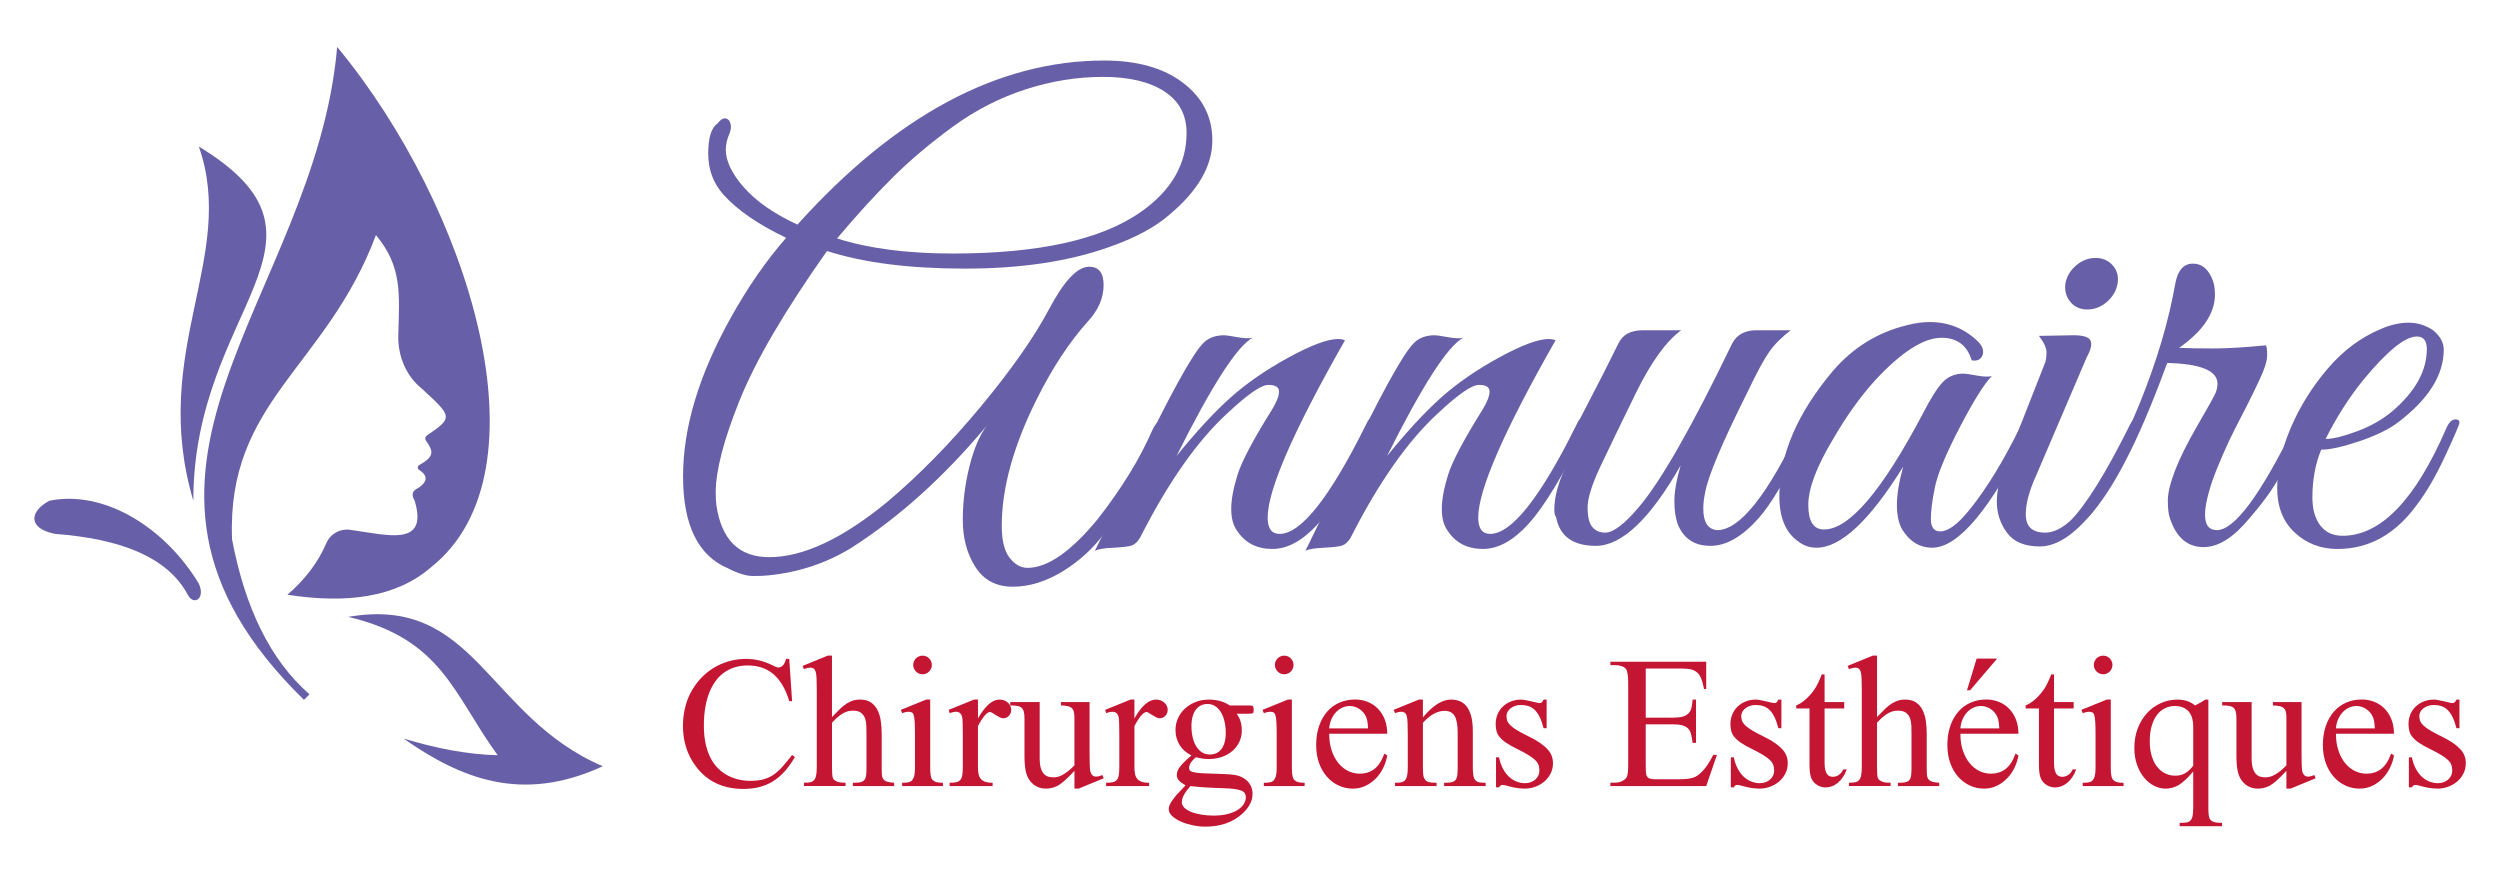
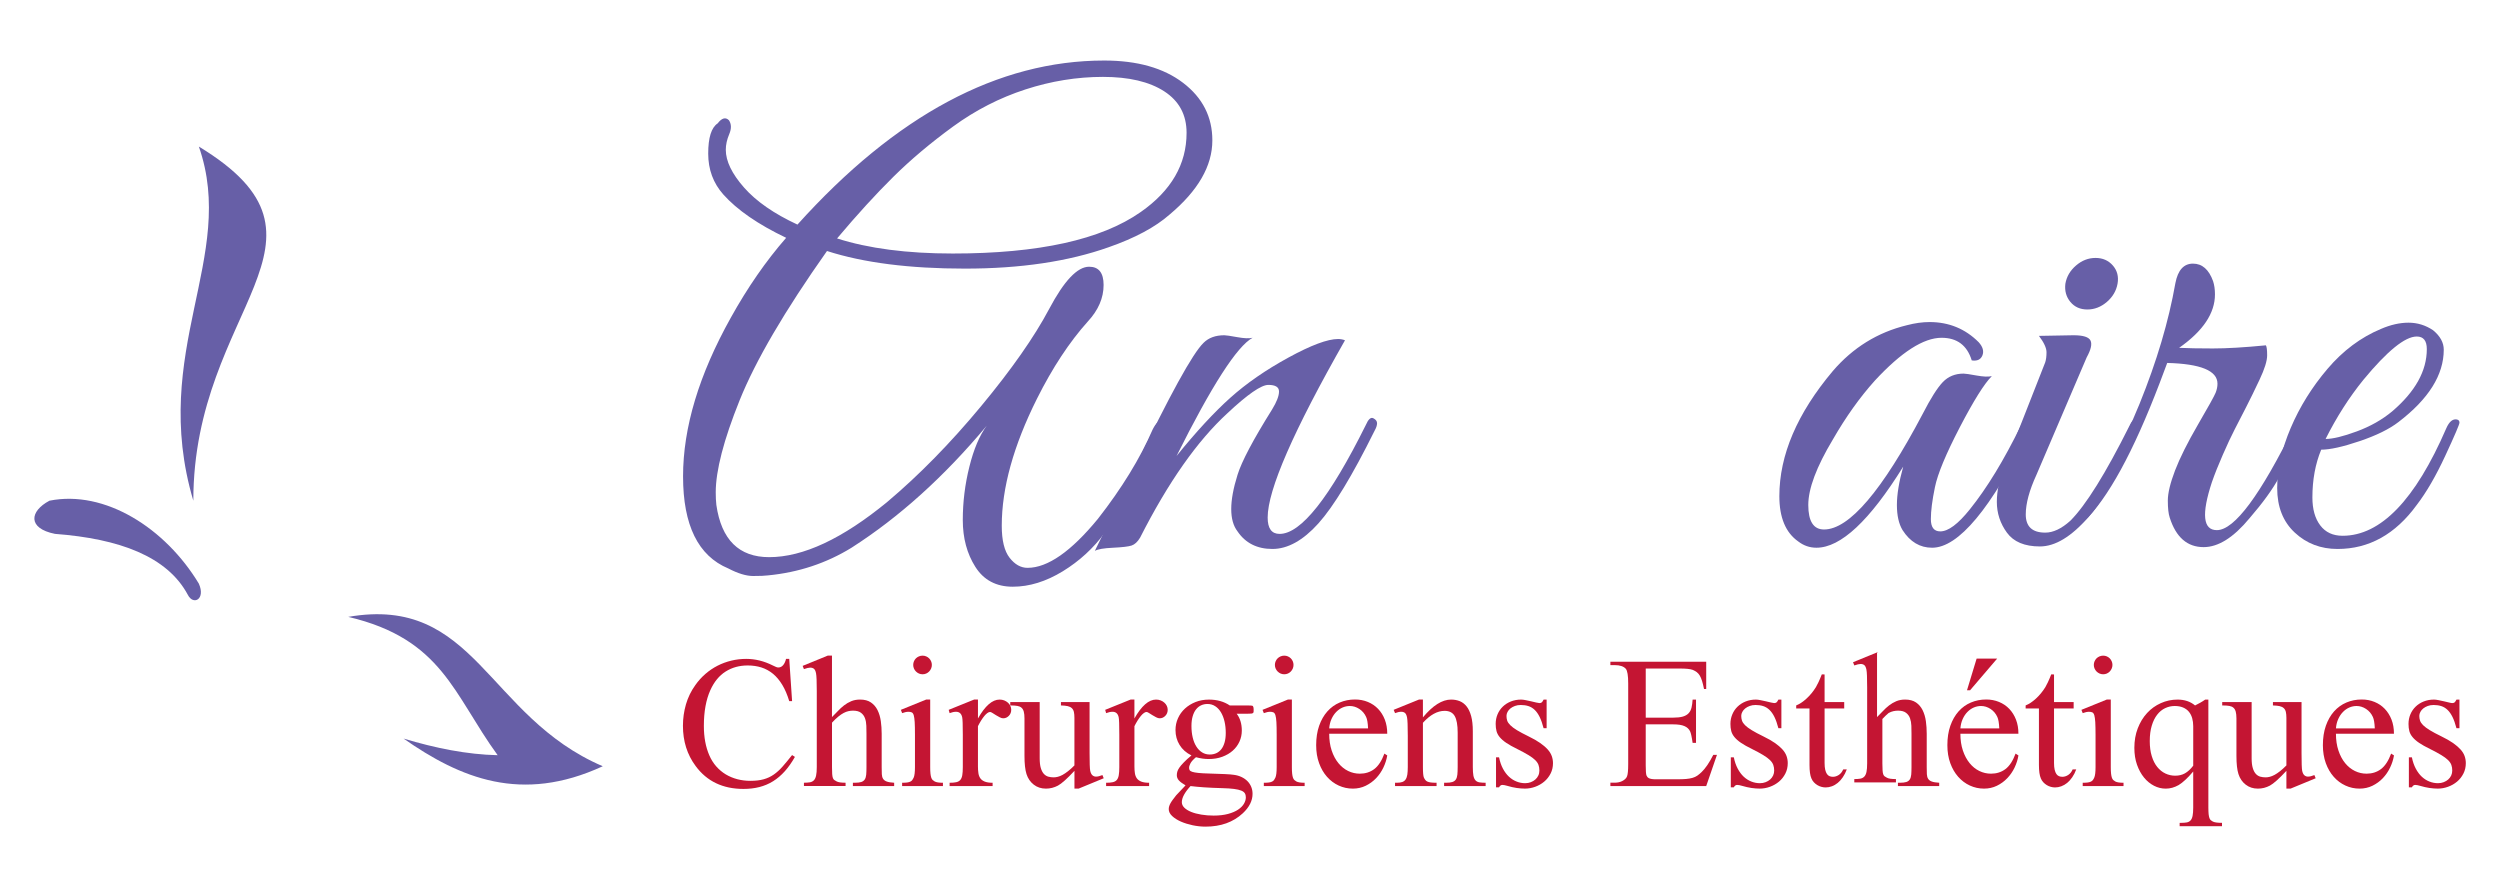
<svg xmlns="http://www.w3.org/2000/svg" version="1.1" baseProfile="tiny" id="Calque_1" x="0px" y="0px" width="200px" height="70px" viewBox="0 0 200 70" xml:space="preserve">
  <g>
    <path fill="#675FA7" d="M87.131,21.338c0.771,0,1.157,0.487,1.157,1.459c0,1.04-0.419,2.011-1.257,2.917   c-1.476,1.643-2.833,3.705-4.074,6.185c-1.878,3.757-2.816,7.143-2.816,10.16c0,1.173,0.209,2.027,0.628,2.564   c0.419,0.536,0.896,0.804,1.434,0.804c1.609,0,3.487-1.308,5.632-3.923c1.911-2.444,3.369-4.825,4.375-7.14   c0.268-0.536,0.536-0.771,0.805-0.705c0.269,0.068,0.284,0.37,0.05,0.906c-1.375,3.052-2.934,5.733-4.677,8.045   c-0.905,1.241-2.029,2.273-3.369,3.095c-1.342,0.819-2.674,1.232-3.998,1.232c-1.325,0-2.323-0.53-2.992-1.586   c-0.671-1.056-1.006-2.304-1.006-3.746s0.176-2.866,0.528-4.273c0.352-1.409,0.813-2.498,1.383-3.27   c-3.387,4.056-6.99,7.31-10.812,9.756c-2.012,1.239-4.242,1.978-6.689,2.214c-0.234,0.032-0.628,0.048-1.182,0.048   s-1.216-0.2-1.986-0.603c-2.414-1.005-3.621-3.461-3.621-7.366c0-3.907,1.274-8.139,3.822-12.699   c1.34-2.414,2.816-4.542,4.426-6.387c-2.247-1.073-3.923-2.229-5.029-3.47c-0.805-0.905-1.207-1.994-1.207-3.269   c0-1.274,0.251-2.078,0.754-2.414c0.334-0.435,0.637-0.519,0.905-0.251c0.201,0.301,0.209,0.67,0.025,1.106   c-0.185,0.436-0.277,0.854-0.277,1.257c0,0.905,0.485,1.911,1.458,3.017c0.972,1.106,2.396,2.096,4.274,2.967   c7.878-8.75,16.059-13.125,24.542-13.125c2.648,0,4.752,0.596,6.311,1.786c1.56,1.19,2.339,2.724,2.339,4.601   c0,2.045-1.14,4.023-3.42,5.935c-1.14,1.005-2.766,1.877-4.878,2.615c-3.218,1.14-7.048,1.71-11.491,1.71   c-4.443,0-8.122-0.469-11.039-1.409c-3.387,4.795-5.716,8.777-6.99,11.944c-1.275,3.169-1.911,5.625-1.911,7.368   c0,0.369,0.016,0.705,0.05,1.005c0.402,2.785,1.811,4.175,4.224,4.175c2.716,0,5.867-1.474,9.455-4.424   c2.547-2.147,5.045-4.694,7.493-7.646c2.447-2.95,4.266-5.548,5.457-7.794C85.127,22.463,86.192,21.338,87.131,21.338z    M94.926,10.627c0-1.441-0.595-2.547-1.785-3.319c-1.19-0.771-2.825-1.157-4.903-1.157c-2.079,0-4.149,0.336-6.211,1.006   c-2.062,0.671-3.99,1.66-5.783,2.967c-1.794,1.307-3.386,2.648-4.777,4.023c-1.392,1.375-2.892,3.018-4.501,4.928   c2.514,0.805,5.599,1.207,9.253,1.207c6.872,0,11.884-1.106,15.037-3.319C93.702,15.254,94.926,13.141,94.926,10.627z" />
    <path fill="#675FA7" d="M107.599,27.223c-4.124,7.241-6.186,11.968-6.186,14.181c0,0.873,0.318,1.308,0.956,1.308   c1.71,0,4.006-2.899,6.89-8.699c0.202-0.471,0.402-0.654,0.604-0.555c0.202,0.102,0.302,0.235,0.302,0.402   c0,0.169-0.068,0.37-0.201,0.604c-1.777,3.587-3.277,6.059-4.5,7.417c-1.224,1.358-2.448,2.036-3.671,2.036   c-1.224,0-2.155-0.468-2.791-1.406c-0.336-0.436-0.503-1.032-0.503-1.787c0-0.753,0.167-1.665,0.503-2.738   c0.334-1.074,1.257-2.819,2.766-5.231c0.369-0.604,0.553-1.081,0.553-1.434c0-0.352-0.285-0.529-0.855-0.529   c-0.57,0-1.66,0.755-3.269,2.264c-2.414,2.213-4.745,5.533-6.99,9.957c-0.202,0.336-0.428,0.546-0.679,0.63   c-0.251,0.083-0.747,0.141-1.483,0.176c-0.737,0.033-1.224,0.117-1.458,0.252c0.537-1.073,1.593-3.269,3.168-6.588   c2.816-5.867,4.66-9.22,5.532-10.058c0.402-0.402,0.956-0.604,1.659-0.604c0.134,0,0.479,0.05,1.031,0.151   c0.553,0.101,0.963,0.117,1.232,0.051c-1.241,0.67-3.269,3.821-6.085,9.455c1.576-1.946,3.009-3.497,4.3-4.654   c1.29-1.156,2.841-2.229,4.651-3.218s3.134-1.484,3.973-1.484C107.247,27.122,107.431,27.156,107.599,27.223z" />
-     <path fill="#675FA7" d="M124.445,27.223c-4.124,7.241-6.187,11.968-6.187,14.181c0,0.873,0.32,1.308,0.956,1.308   c1.71,0,4.007-2.899,6.892-8.699c0.2-0.471,0.401-0.654,0.603-0.555c0.201,0.102,0.301,0.235,0.301,0.402   c0,0.169-0.066,0.37-0.201,0.604c-1.776,3.587-3.277,6.059-4.501,7.417s-2.447,2.036-3.671,2.036s-2.153-0.468-2.79-1.406   c-0.335-0.436-0.503-1.032-0.503-1.787c0-0.753,0.168-1.665,0.503-2.738c0.334-1.074,1.257-2.819,2.766-5.231   c0.369-0.604,0.552-1.081,0.552-1.434c0-0.352-0.284-0.529-0.854-0.529c-0.569,0-1.658,0.755-3.269,2.264   c-2.413,2.213-4.744,5.533-6.99,9.957c-0.202,0.336-0.428,0.546-0.679,0.63c-0.251,0.083-0.747,0.141-1.483,0.176   c-0.737,0.033-1.224,0.117-1.458,0.252c0.537-1.073,1.593-3.269,3.168-6.588c2.816-5.867,4.659-9.22,5.532-10.058   c0.401-0.402,0.956-0.604,1.658-0.604c0.135,0,0.479,0.05,1.031,0.151c0.555,0.101,0.963,0.117,1.232,0.051   c-1.241,0.67-3.269,3.821-6.085,9.455c1.576-1.946,3.009-3.497,4.301-4.654c1.29-1.156,2.84-2.229,4.651-3.218   c1.811-0.989,3.134-1.484,3.973-1.484C124.094,27.122,124.277,27.156,124.445,27.223z" />
-     <path fill="#675FA7" d="M124.344,40.802c0-1.442,0.62-3.185,1.861-5.23c-0.536,0-0.688-0.27-0.452-0.806l0.905-1.76   c1.138-2.178,2.078-4.022,2.816-5.531c0.333-0.704,0.986-1.056,1.961-1.056h3.067c-1.208,0.871-2.423,2.556-3.646,5.054   s-2.171,4.459-2.842,5.884c-0.67,1.425-1.005,2.507-1.005,3.244c0,0.738,0.125,1.257,0.377,1.558   c0.252,0.303,0.595,0.452,1.031,0.452c0.637,0,1.524-0.669,2.664-2.01c1.778-2.078,4.275-6.455,7.494-13.126   c0.368-0.704,1.022-1.056,1.961-1.056h2.717c-0.738,0.571-1.316,1.156-1.736,1.759c-0.42,0.604-0.998,1.678-1.733,3.219   c-2.013,4.023-3.137,6.688-3.37,7.996c-0.103,0.471-0.15,0.905-0.15,1.308c0,1.073,0.368,1.644,1.106,1.71   c1.809,0,4.039-2.799,6.688-8.397c0.201-0.471,0.402-0.654,0.603-0.555c0.201,0.102,0.303,0.235,0.303,0.402   c0,0.169-0.15,0.554-0.452,1.157c-0.303,0.603-0.597,1.19-0.882,1.76c-0.285,0.57-0.72,1.35-1.308,2.339   c-0.585,0.99-1.131,1.77-1.634,2.34c-1.308,1.475-2.589,2.21-3.846,2.21c-1.259,0-2.122-0.552-2.591-1.658   c-0.2-0.504-0.302-1.14-0.302-1.91c0-0.771,0.167-1.728,0.503-2.867c-2.447,4.291-4.711,6.436-6.789,6.436   c-1.812,0-2.867-0.753-3.169-2.262C124.395,41.237,124.344,41.036,124.344,40.802z" />
    <path fill="#675FA7" d="M156.781,34.187c-1.106,2.131-1.769,3.721-1.985,4.78c-0.219,1.056-0.327,1.91-0.327,2.563   c0,0.654,0.25,0.981,0.753,0.981c0.637,0,1.425-0.588,2.363-1.761c1.376-1.709,2.732-3.94,4.075-6.688   c0.133-0.302,0.282-0.47,0.453-0.502c0.267-0.102,0.401,0,0.401,0.3c0,0.169-0.051,0.37-0.152,0.604   c-3.083,6.236-5.683,9.354-7.794,9.354c-0.972,0-1.761-0.47-2.363-1.408c-0.303-0.502-0.453-1.173-0.453-2.013   c0-0.837,0.168-1.859,0.504-3.065c-2.684,4.324-4.996,6.486-6.941,6.486c-0.537,0-1.022-0.167-1.458-0.503   c-1.005-0.705-1.509-1.911-1.509-3.62c0-3.286,1.425-6.622,4.274-10.008c1.609-1.877,3.589-3.101,5.935-3.671   c0.636-0.167,1.241-0.251,1.811-0.251c1.542,0,2.85,0.536,3.923,1.609c0.335,0.369,0.435,0.721,0.303,1.056   c-0.135,0.336-0.42,0.471-0.855,0.402c-0.371-1.206-1.175-1.809-2.414-1.809c-1.441,0-3.22,1.14-5.331,3.419   c-1.206,1.34-2.33,2.917-3.37,4.726c-1.308,2.18-1.962,3.925-1.962,5.23c0,1.308,0.42,1.962,1.259,1.962   c2.011,0,4.643-3.084,7.896-9.252c0.636-1.241,1.173-2.087,1.607-2.54c0.436-0.453,0.989-0.679,1.661-0.679   c0.133,0,0.477,0.049,1.029,0.151c0.554,0.099,0.965,0.117,1.232,0.049C158.742,30.693,157.888,32.059,156.781,34.187z" />
    <path fill="#675FA7" d="M163.619,42.61c0.636,0,1.308-0.317,2.012-0.954c1.239-1.241,2.816-3.772,4.727-7.594   c0.234-0.502,0.471-0.654,0.705-0.453c0.065,0.067,0.102,0.176,0.102,0.327s-0.135,0.52-0.404,1.105   c-0.268,0.587-0.511,1.115-0.729,1.586c-0.218,0.47-0.636,1.232-1.256,2.288c-0.621,1.056-1.182,1.868-1.686,2.438   c-1.374,1.577-2.673,2.363-3.896,2.363c-1.227,0-2.105-0.368-2.642-1.106c-0.537-0.735-0.805-1.559-0.805-2.462   c0-0.906,0.217-1.896,0.654-2.969l3.218-8.196c0.066-0.202,0.102-0.47,0.102-0.806c0-0.333-0.201-0.771-0.605-1.307l2.768-0.05   c0.771,0,1.224,0.143,1.358,0.427c0.133,0.285,0.033,0.729-0.303,1.333l-4.023,9.406c-0.57,1.238-0.855,2.294-0.855,3.167   C162.06,42.125,162.579,42.61,163.619,42.61z M168.549,24.155c-0.471,0.402-0.989,0.604-1.56,0.604   c-0.572,0-1.022-0.201-1.358-0.604c-0.335-0.403-0.47-0.888-0.401-1.458c0.099-0.57,0.384-1.056,0.854-1.458   c0.468-0.402,0.987-0.604,1.56-0.604c0.569,0,1.031,0.201,1.382,0.604c0.352,0.402,0.478,0.889,0.378,1.458   C169.302,23.267,169.017,23.752,168.549,24.155z" />
    <path fill="#675FA7" d="M177.197,23.552c0,1.508-0.956,2.934-2.866,4.274c0.671,0.033,1.568,0.051,2.689,0.051   c1.125,0,2.54-0.084,4.25-0.251c0.068,0.1,0.102,0.369,0.102,0.804c0,0.438-0.201,1.082-0.604,1.937   c-0.401,0.854-0.764,1.592-1.082,2.213c-0.317,0.621-0.62,1.206-0.905,1.76c-0.285,0.552-0.603,1.232-0.954,2.037   c-0.354,0.804-0.647,1.541-0.881,2.213c-0.838,2.549-0.705,3.821,0.401,3.821c1.409,0,3.487-2.799,6.237-8.397   c0.234-0.437,0.426-0.604,0.578-0.504c0.15,0.101,0.226,0.227,0.226,0.378c0,0.15-0.219,0.67-0.653,1.559   c-0.436,0.888-0.906,1.802-1.407,2.741c-0.504,0.939-1.292,2.027-2.365,3.27c-1.274,1.541-2.498,2.312-3.671,2.312   c-1.308,0-2.213-0.786-2.714-2.363c-0.102-0.302-0.152-0.755-0.152-1.357c0-0.604,0.194-1.407,0.578-2.414   c0.387-1.005,0.998-2.229,1.835-3.671c0.84-1.441,1.308-2.288,1.409-2.54c0.1-0.252,0.15-0.495,0.15-0.729   c0-1.039-1.341-1.592-4.021-1.66l-0.605,1.609c-2.111,5.533-4.141,9.237-6.085,11.114c-0.333,0.303-0.503,0.201-0.503-0.3   c0-0.103,0.035-0.219,0.102-0.354c1.877-2.48,3.503-5.414,4.879-8.8c1.373-3.386,2.33-6.604,2.866-9.656   c0.201-1.039,0.669-1.559,1.407-1.559c0.737,0,1.274,0.47,1.61,1.408C177.146,22.797,177.197,23.149,177.197,23.552z" />
    <path fill="#675FA7" d="M185.696,35.974c-0.471,1.14-0.704,2.414-0.704,3.821c0,0.938,0.209,1.685,0.629,2.237   c0.418,0.554,1.014,0.83,1.785,0.83c3.05,0,5.817-2.866,8.297-8.599c0.234-0.536,0.52-0.771,0.855-0.703   c0.135,0.033,0.2,0.117,0.2,0.25c0,0.135-0.375,1.015-1.131,2.641c-0.753,1.628-1.517,2.941-2.288,3.946   c-1.709,2.348-3.82,3.521-6.336,3.521c-1.341,0-2.482-0.435-3.419-1.308c-0.938-0.87-1.409-2.061-1.409-3.568   c0-1.509,0.36-3.11,1.082-4.804c0.721-1.692,1.701-3.269,2.942-4.727c1.238-1.458,2.665-2.522,4.273-3.194   c0.771-0.334,1.509-0.502,2.213-0.502s1.358,0.201,1.961,0.604c0.57,0.47,0.855,0.988,0.855,1.558c0,2.012-1.206,3.94-3.62,5.784   c-0.738,0.57-1.778,1.08-3.119,1.533C187.424,35.747,186.4,35.974,185.696,35.974z M194.145,27.927c0-0.67-0.268-1.006-0.805-1.006   c-0.938,0-2.362,1.157-4.273,3.47c-1.142,1.409-2.146,2.985-3.019,4.726c0.569,0,1.399-0.2,2.491-0.603   c1.089-0.402,2.036-0.938,2.84-1.608C193.224,31.329,194.145,29.67,194.145,27.927z" />
  </g>
  <g>
    <path fill="#C41533" d="M63.139,52.71l0.228,3.381h-0.228c-0.152-0.504-0.336-0.937-0.554-1.299   c-0.218-0.361-0.466-0.657-0.745-0.888c-0.279-0.229-0.587-0.397-0.924-0.506c-0.337-0.107-0.705-0.161-1.101-0.161   c-0.666,0-1.254,0.162-1.768,0.488c-0.513,0.324-0.922,0.825-1.225,1.5c-0.167,0.372-0.294,0.794-0.381,1.265   c-0.088,0.473-0.132,1.002-0.132,1.59c0,0.895,0.145,1.675,0.433,2.34c0.146,0.337,0.331,0.633,0.554,0.888   c0.223,0.254,0.476,0.467,0.759,0.639c0.284,0.171,0.593,0.3,0.928,0.389c0.334,0.087,0.683,0.131,1.045,0.131   c0.411,0,0.766-0.041,1.064-0.125c0.298-0.082,0.569-0.209,0.814-0.381c0.244-0.171,0.48-0.386,0.708-0.646   c0.228-0.259,0.478-0.563,0.752-0.909l0.227,0.146c-0.249,0.441-0.519,0.822-0.807,1.146c-0.289,0.322-0.602,0.59-0.939,0.8   c-0.337,0.21-0.703,0.365-1.096,0.466c-0.394,0.1-0.818,0.15-1.273,0.15c-1.654,0-2.93-0.612-3.83-1.835   c-0.675-0.909-1.013-1.98-1.013-3.213c0-0.592,0.081-1.165,0.242-1.721c0.162-0.555,0.411-1.066,0.749-1.536   c0.234-0.333,0.502-0.631,0.803-0.893c0.301-0.26,0.626-0.481,0.976-0.66c0.35-0.178,0.718-0.313,1.104-0.406   c0.386-0.093,0.782-0.139,1.188-0.139c0.719,0,1.429,0.175,2.127,0.527c0.215,0.112,0.362,0.167,0.441,0.161   c0.156,0,0.287-0.065,0.392-0.194c0.105-0.129,0.18-0.295,0.225-0.494H63.139z" />
    <path fill="#C41533" d="M66.558,52.452v4.915c0.156-0.151,0.312-0.31,0.466-0.477c0.154-0.166,0.319-0.318,0.495-0.455   s0.368-0.249,0.576-0.337c0.208-0.088,0.444-0.133,0.708-0.133c0.357,0,0.648,0.077,0.873,0.232   c0.225,0.153,0.401,0.358,0.528,0.616c0.127,0.256,0.214,0.549,0.261,0.875c0.046,0.328,0.069,0.666,0.069,1.013v2.664   c0,0.226,0.004,0.414,0.011,0.568c0.007,0.153,0.042,0.278,0.103,0.373c0.062,0.097,0.159,0.168,0.293,0.217   c0.135,0.05,0.331,0.082,0.591,0.097v0.264h-3.301v-0.264h0.154c0.22,0,0.392-0.021,0.514-0.059   c0.122-0.04,0.215-0.107,0.279-0.202c0.063-0.096,0.103-0.225,0.118-0.386c0.014-0.161,0.021-0.364,0.021-0.608v-2.664   c0-0.209-0.003-0.424-0.011-0.642c-0.007-0.217-0.042-0.415-0.106-0.594s-0.17-0.326-0.319-0.44   c-0.149-0.115-0.363-0.173-0.642-0.173c-0.122,0-0.245,0.014-0.367,0.041c-0.123,0.026-0.25,0.075-0.385,0.147   c-0.134,0.07-0.278,0.168-0.429,0.292c-0.151,0.125-0.318,0.285-0.499,0.48v3.552c0,0.239,0.004,0.426,0.015,0.561   c0.01,0.135,0.028,0.239,0.055,0.312c0.026,0.074,0.063,0.128,0.11,0.162c0.046,0.035,0.106,0.071,0.18,0.109   c0.068,0.04,0.163,0.067,0.286,0.085c0.122,0.017,0.269,0.026,0.44,0.026v0.264h-3.331v-0.264c0.185,0,0.343-0.012,0.473-0.033   c0.129-0.022,0.235-0.075,0.319-0.158c0.083-0.083,0.143-0.209,0.18-0.378s0.055-0.397,0.055-0.686v-6.083   c0-0.757-0.02-1.229-0.059-1.415c-0.034-0.176-0.089-0.296-0.165-0.359c-0.076-0.063-0.178-0.096-0.305-0.096   c-0.113,0-0.279,0.04-0.499,0.118l-0.103-0.258l2.01-0.821H66.558z" />
    <path fill="#C41533" d="M74.416,55.966v5.4c0,0.215,0.007,0.39,0.022,0.524c0.014,0.135,0.037,0.243,0.065,0.326   c0.03,0.084,0.067,0.146,0.114,0.188s0.1,0.079,0.158,0.113c0.127,0.068,0.347,0.104,0.66,0.104v0.264H72.17v-0.264   c0.166,0,0.302-0.008,0.407-0.022c0.105-0.015,0.191-0.039,0.257-0.074c0.066-0.033,0.117-0.076,0.154-0.128   c0.036-0.051,0.072-0.114,0.106-0.187c0.068-0.151,0.103-0.433,0.103-0.844v-2.59c0-0.426-0.007-0.761-0.021-1.005   c-0.015-0.245-0.041-0.429-0.077-0.551c-0.037-0.122-0.091-0.199-0.161-0.23c-0.071-0.032-0.161-0.048-0.268-0.048   c-0.137,0-0.304,0.036-0.499,0.109l-0.103-0.264l2.024-0.822H74.416z M73.806,52.452c0.103,0,0.2,0.02,0.29,0.059   c0.091,0.04,0.169,0.092,0.235,0.158s0.119,0.145,0.158,0.235c0.039,0.09,0.059,0.187,0.059,0.289s-0.02,0.2-0.059,0.289   c-0.039,0.091-0.092,0.17-0.158,0.238s-0.144,0.123-0.235,0.163c-0.09,0.038-0.187,0.059-0.29,0.059   c-0.103,0-0.199-0.021-0.29-0.059c-0.091-0.04-0.17-0.095-0.238-0.163c-0.069-0.068-0.123-0.147-0.162-0.238   c-0.039-0.089-0.059-0.187-0.059-0.289s0.02-0.199,0.059-0.289c0.039-0.091,0.092-0.169,0.158-0.235s0.146-0.118,0.239-0.158   C73.606,52.472,73.704,52.452,73.806,52.452z" />
    <path fill="#C41533" d="M78.237,55.966v1.512c0.568-1.008,1.145-1.512,1.731-1.512c0.132,0,0.254,0.022,0.367,0.066   s0.211,0.104,0.297,0.18c0.085,0.076,0.152,0.163,0.198,0.261c0.046,0.098,0.069,0.2,0.069,0.309c0,0.189-0.063,0.353-0.19,0.483   c-0.127,0.133-0.279,0.199-0.455,0.199c-0.083,0-0.176-0.028-0.279-0.082c-0.103-0.053-0.204-0.11-0.304-0.172   c-0.101-0.062-0.192-0.118-0.275-0.173c-0.083-0.054-0.147-0.08-0.191-0.08c-0.063,0-0.135,0.028-0.213,0.085   c-0.078,0.055-0.159,0.134-0.242,0.233c-0.083,0.101-0.168,0.22-0.257,0.36c-0.088,0.14-0.173,0.292-0.257,0.458v3.221   c0,0.201,0.012,0.382,0.037,0.543c0.024,0.161,0.077,0.298,0.157,0.411c0.081,0.112,0.199,0.198,0.356,0.261   c0.156,0.061,0.364,0.092,0.623,0.092v0.264h-3.44v-0.264c0.215,0,0.391-0.015,0.528-0.045c0.137-0.029,0.245-0.088,0.323-0.176   c0.078-0.088,0.132-0.214,0.161-0.378s0.044-0.38,0.044-0.649v-2.604c0-0.792-0.017-1.257-0.051-1.394   c-0.063-0.288-0.228-0.433-0.491-0.433c-0.152,0-0.323,0.036-0.514,0.109l-0.073-0.264l2.032-0.822H78.237z" />
    <path fill="#C41533" d="M87.166,56.165v4.071c0,0.787,0.017,1.265,0.051,1.43c0.04,0.172,0.099,0.292,0.18,0.36   s0.175,0.103,0.283,0.103c0.147,0,0.317-0.042,0.514-0.124l0.103,0.256l-2.01,0.829h-0.331v-1.424   c-0.582,0.627-1.022,1.021-1.32,1.182c-0.304,0.162-0.624,0.242-0.961,0.242c-0.376,0-0.702-0.105-0.976-0.319   c-0.274-0.213-0.467-0.494-0.58-0.847c-0.107-0.338-0.161-0.821-0.161-1.453V57.47c0-0.22-0.018-0.398-0.055-0.535   c-0.036-0.137-0.097-0.242-0.179-0.314c-0.083-0.074-0.192-0.123-0.327-0.147c-0.135-0.024-0.297-0.037-0.488-0.037H80.82v-0.271   h2.355v4.496c0,0.323,0.03,0.585,0.091,0.785c0.061,0.201,0.143,0.356,0.246,0.467c0.103,0.109,0.221,0.183,0.355,0.22   c0.135,0.036,0.275,0.055,0.422,0.055c0.103,0,0.214-0.014,0.334-0.044s0.247-0.081,0.381-0.153   c0.134-0.074,0.28-0.171,0.437-0.294c0.157-0.122,0.328-0.276,0.513-0.463v-3.808c0-0.189-0.014-0.348-0.043-0.473   s-0.084-0.225-0.165-0.301c-0.081-0.075-0.191-0.13-0.33-0.162c-0.14-0.031-0.319-0.049-0.54-0.055v-0.271H87.166z" />
    <path fill="#C41533" d="M90.753,55.966v1.512c0.568-1.008,1.145-1.512,1.731-1.512c0.132,0,0.254,0.022,0.367,0.066   s0.211,0.104,0.297,0.18c0.086,0.076,0.152,0.163,0.198,0.261s0.07,0.2,0.07,0.309c0,0.189-0.063,0.353-0.19,0.483   c-0.127,0.133-0.279,0.199-0.455,0.199c-0.083,0-0.176-0.028-0.279-0.082c-0.103-0.053-0.204-0.11-0.304-0.172   c-0.101-0.062-0.192-0.118-0.275-0.173c-0.083-0.054-0.147-0.08-0.191-0.08c-0.063,0-0.134,0.028-0.212,0.085   c-0.078,0.055-0.159,0.134-0.242,0.233c-0.083,0.101-0.168,0.22-0.257,0.36c-0.088,0.14-0.173,0.292-0.257,0.458v3.221   c0,0.201,0.012,0.382,0.037,0.543c0.024,0.161,0.077,0.298,0.157,0.411c0.081,0.112,0.199,0.198,0.356,0.261   c0.156,0.061,0.365,0.092,0.624,0.092v0.264h-3.44v-0.264c0.215,0,0.391-0.015,0.528-0.045c0.137-0.029,0.245-0.088,0.323-0.176   c0.078-0.088,0.132-0.214,0.161-0.378s0.044-0.38,0.044-0.649v-2.604c0-0.792-0.017-1.257-0.051-1.394   c-0.063-0.288-0.228-0.433-0.491-0.433c-0.152,0-0.323,0.036-0.514,0.109l-0.073-0.264l2.032-0.822H90.753z" />
    <path fill="#C41533" d="M95.316,60.435c-0.416-0.206-0.732-0.485-0.95-0.841c-0.218-0.354-0.326-0.752-0.326-1.191   c0-0.333,0.065-0.647,0.198-0.943s0.318-0.553,0.558-0.774c0.239-0.22,0.522-0.394,0.847-0.524   c0.325-0.129,0.684-0.194,1.075-0.194c0.646,0,1.201,0.157,1.666,0.47h1.423c0.107,0,0.189,0.002,0.246,0.004   c0.056,0.003,0.098,0.007,0.125,0.015c0.027,0.008,0.043,0.016,0.048,0.025c0.004,0.01,0.012,0.022,0.021,0.036   c0.03,0.045,0.044,0.123,0.044,0.235c0,0.074-0.001,0.134-0.003,0.181c-0.002,0.046-0.018,0.081-0.044,0.105   c-0.027,0.024-0.073,0.041-0.14,0.048c-0.065,0.008-0.165,0.011-0.297,0.011h-0.873c0.274,0.357,0.411,0.808,0.411,1.351   c0,0.309-0.063,0.6-0.187,0.877c-0.125,0.276-0.302,0.517-0.532,0.722c-0.229,0.206-0.509,0.369-0.836,0.492   c-0.328,0.122-0.692,0.183-1.093,0.183c-0.328,0-0.668-0.048-1.02-0.146c-0.22,0.187-0.367,0.349-0.44,0.488   c-0.073,0.139-0.11,0.258-0.11,0.355c0,0.074,0.015,0.137,0.044,0.191c0.029,0.054,0.099,0.099,0.209,0.136   c0.11,0.036,0.272,0.065,0.487,0.088s0.509,0.038,0.881,0.048c0.503,0.014,0.918,0.028,1.244,0.044   c0.325,0.015,0.563,0.034,0.715,0.059c0.225,0.028,0.431,0.088,0.616,0.176c0.186,0.088,0.343,0.198,0.473,0.33   c0.13,0.133,0.23,0.283,0.301,0.455c0.071,0.171,0.107,0.356,0.107,0.558c0,0.552-0.26,1.071-0.778,1.555   c-0.767,0.715-1.763,1.071-2.985,1.071c-0.338,0-0.68-0.037-1.027-0.109c-0.348-0.074-0.663-0.173-0.947-0.297   c-0.283-0.125-0.516-0.273-0.697-0.444s-0.271-0.354-0.271-0.55c0-0.074,0.011-0.149,0.033-0.225   c0.022-0.076,0.056-0.156,0.103-0.241c0.046-0.086,0.108-0.181,0.184-0.283c0.076-0.103,0.167-0.223,0.275-0.359   c0.034-0.045,0.283-0.309,0.748-0.792c-0.254-0.151-0.434-0.287-0.54-0.407c-0.105-0.12-0.157-0.256-0.157-0.408   c0-0.087,0.012-0.179,0.037-0.274c0.024-0.096,0.078-0.204,0.161-0.326c0.083-0.122,0.202-0.262,0.356-0.418   C94.851,60.835,95.057,60.649,95.316,60.435z M95.243,62.885c-0.465,0.503-0.697,0.934-0.697,1.291c0,0.161,0.067,0.308,0.201,0.44   c0.134,0.131,0.316,0.244,0.547,0.337c0.229,0.094,0.5,0.165,0.811,0.216c0.31,0.053,0.639,0.078,0.987,0.078   c0.44,0,0.823-0.045,1.148-0.132c0.325-0.088,0.593-0.202,0.803-0.341c0.21-0.141,0.367-0.296,0.47-0.47   c0.103-0.175,0.154-0.347,0.154-0.518c0-0.127-0.027-0.234-0.081-0.323c-0.054-0.088-0.151-0.16-0.29-0.216   c-0.14-0.057-0.332-0.101-0.576-0.133c-0.245-0.032-0.558-0.052-0.939-0.062c-0.553-0.015-1.039-0.037-1.46-0.066   C95.901,62.957,95.541,62.923,95.243,62.885z M96.593,56.318c-0.176,0-0.343,0.035-0.5,0.106c-0.157,0.071-0.292,0.179-0.407,0.323   c-0.115,0.144-0.206,0.328-0.271,0.55c-0.066,0.223-0.099,0.482-0.099,0.782c0,0.332,0.033,0.638,0.099,0.916   c0.066,0.278,0.162,0.521,0.29,0.723c0.127,0.203,0.281,0.361,0.462,0.474s0.386,0.169,0.616,0.169   c0.186,0,0.357-0.034,0.513-0.103s0.291-0.175,0.404-0.316c0.113-0.141,0.2-0.321,0.264-0.539c0.064-0.217,0.096-0.476,0.096-0.773   c0-0.328-0.033-0.633-0.099-0.913c-0.066-0.282-0.162-0.526-0.287-0.734c-0.125-0.208-0.277-0.37-0.458-0.487   C97.035,56.377,96.828,56.318,96.593,56.318z" />
    <path fill="#C41533" d="M103.35,55.966v5.4c0,0.215,0.007,0.39,0.022,0.524s0.037,0.243,0.066,0.326   c0.03,0.084,0.067,0.146,0.114,0.188s0.099,0.079,0.158,0.113c0.127,0.068,0.348,0.104,0.661,0.104v0.264h-3.265v-0.264   c0.167,0,0.302-0.008,0.408-0.022c0.105-0.015,0.19-0.039,0.257-0.074c0.065-0.033,0.117-0.076,0.154-0.128   c0.037-0.051,0.072-0.114,0.106-0.187c0.069-0.151,0.103-0.433,0.103-0.844v-2.59c0-0.426-0.007-0.761-0.021-1.005   c-0.015-0.245-0.041-0.429-0.078-0.551c-0.036-0.122-0.09-0.199-0.161-0.23c-0.071-0.032-0.161-0.048-0.268-0.048   c-0.137,0-0.304,0.036-0.5,0.109l-0.103-0.264l2.025-0.822H103.35z M102.741,52.452c0.103,0,0.199,0.02,0.29,0.059   c0.09,0.04,0.169,0.092,0.234,0.158c0.066,0.066,0.119,0.145,0.158,0.235c0.039,0.09,0.058,0.187,0.058,0.289   s-0.019,0.2-0.058,0.289c-0.04,0.091-0.092,0.17-0.158,0.238c-0.065,0.068-0.144,0.123-0.234,0.163   c-0.091,0.038-0.188,0.059-0.29,0.059s-0.199-0.021-0.29-0.059c-0.09-0.04-0.17-0.095-0.238-0.163   c-0.069-0.068-0.123-0.147-0.162-0.238c-0.04-0.089-0.059-0.187-0.059-0.289s0.019-0.199,0.059-0.289   c0.039-0.091,0.091-0.169,0.158-0.235c0.066-0.066,0.145-0.118,0.238-0.158C102.54,52.472,102.638,52.452,102.741,52.452z" />
    <path fill="#C41533" d="M106.336,58.696c0,0.498,0.065,0.946,0.197,1.342c0.132,0.396,0.311,0.732,0.536,1.009   c0.226,0.276,0.485,0.487,0.781,0.631c0.296,0.145,0.608,0.216,0.936,0.216c0.44,0,0.823-0.12,1.148-0.363   c0.325-0.241,0.598-0.655,0.818-1.243l0.228,0.147c-0.054,0.327-0.156,0.65-0.308,0.968c-0.152,0.318-0.346,0.603-0.583,0.852   c-0.238,0.25-0.514,0.45-0.83,0.605c-0.315,0.153-0.659,0.23-1.03,0.23c-0.401,0-0.779-0.082-1.134-0.246   c-0.355-0.163-0.665-0.396-0.932-0.697c-0.267-0.3-0.479-0.664-0.635-1.093c-0.157-0.428-0.234-0.908-0.234-1.441   c0-0.582,0.08-1.099,0.238-1.552c0.159-0.452,0.378-0.834,0.657-1.148c0.279-0.313,0.607-0.55,0.987-0.711   c0.378-0.161,0.786-0.242,1.221-0.242c0.372,0,0.715,0.064,1.031,0.195c0.315,0.129,0.588,0.313,0.818,0.553s0.41,0.528,0.54,0.862   c0.129,0.335,0.194,0.71,0.194,1.127H106.336z M106.336,58.27h3.11c-0.019-0.43-0.07-0.733-0.154-0.91   c-0.122-0.272-0.304-0.487-0.547-0.645c-0.242-0.157-0.495-0.235-0.759-0.235c-0.201,0-0.394,0.041-0.58,0.121   c-0.186,0.081-0.354,0.198-0.506,0.353c-0.152,0.153-0.277,0.342-0.378,0.562C106.422,57.734,106.36,57.986,106.336,58.27z" />
    <path fill="#C41533" d="M113.834,57.39c0.786-0.948,1.537-1.424,2.253-1.424c0.247,0,0.479,0.042,0.688,0.125   c0.21,0.084,0.394,0.223,0.551,0.419c0.156,0.195,0.278,0.455,0.366,0.777s0.133,0.727,0.133,1.21v2.869   c0,0.288,0.016,0.516,0.046,0.683c0.033,0.165,0.089,0.291,0.166,0.377s0.184,0.14,0.315,0.162   c0.133,0.021,0.299,0.033,0.499,0.033v0.264h-3.323v-0.264h0.139c0.221,0,0.394-0.021,0.517-0.059   c0.126-0.04,0.219-0.107,0.283-0.202c0.063-0.096,0.104-0.225,0.121-0.386s0.026-0.364,0.026-0.608v-2.751   c0-0.611-0.079-1.056-0.238-1.332c-0.159-0.275-0.429-0.415-0.804-0.415c-0.583,0-1.162,0.318-1.738,0.954v3.544   c0,0.445,0.026,0.727,0.079,0.844c0.036,0.072,0.073,0.137,0.115,0.19s0.097,0.097,0.168,0.129c0.07,0.031,0.163,0.055,0.278,0.069   c0.114,0.015,0.265,0.022,0.452,0.022v0.264h-3.323v-0.264h0.146c0.176,0,0.32-0.021,0.433-0.059   c0.112-0.04,0.202-0.108,0.268-0.206c0.066-0.098,0.111-0.227,0.136-0.385c0.024-0.159,0.037-0.361,0.037-0.605v-2.495   c0-0.797-0.02-1.288-0.059-1.474c-0.035-0.177-0.089-0.296-0.166-0.36c-0.075-0.063-0.177-0.095-0.304-0.095   c-0.137,0-0.301,0.036-0.491,0.109l-0.11-0.264l2.025-0.822h0.315V57.39z" />
    <path fill="#C41533" d="M123.73,55.966v2.289h-0.243c-0.093-0.361-0.198-0.661-0.315-0.898s-0.25-0.427-0.399-0.568   c-0.148-0.142-0.316-0.242-0.499-0.301c-0.184-0.059-0.387-0.088-0.612-0.088c-0.17,0-0.327,0.025-0.466,0.077   c-0.14,0.051-0.259,0.117-0.36,0.197c-0.1,0.081-0.177,0.175-0.233,0.279c-0.056,0.105-0.084,0.211-0.084,0.319   c0,0.137,0.02,0.264,0.057,0.381c0.04,0.118,0.122,0.238,0.248,0.363c0.123,0.125,0.303,0.259,0.534,0.4s0.546,0.308,0.937,0.499   c0.362,0.175,0.665,0.35,0.912,0.521c0.247,0.172,0.448,0.343,0.603,0.514c0.152,0.171,0.264,0.348,0.329,0.531   c0.066,0.184,0.1,0.373,0.1,0.569c0,0.308-0.063,0.588-0.194,0.84c-0.13,0.252-0.3,0.466-0.51,0.642   c-0.21,0.177-0.451,0.313-0.718,0.411c-0.27,0.098-0.544,0.146-0.822,0.146c-0.205,0-0.426-0.018-0.66-0.051   c-0.236-0.035-0.485-0.091-0.749-0.169c-0.084-0.024-0.156-0.043-0.221-0.055c-0.063-0.013-0.121-0.02-0.177-0.02   c-0.105,0-0.194,0.064-0.263,0.191h-0.243v-2.398h0.243c0.068,0.342,0.17,0.643,0.308,0.902c0.137,0.259,0.298,0.474,0.481,0.645   c0.183,0.171,0.386,0.302,0.609,0.389c0.221,0.089,0.45,0.133,0.685,0.133c0.166,0,0.32-0.026,0.459-0.081   c0.14-0.054,0.261-0.126,0.362-0.216c0.104-0.091,0.184-0.197,0.238-0.319c0.058-0.123,0.084-0.254,0.084-0.396   c0-0.166-0.023-0.316-0.072-0.45c-0.049-0.135-0.14-0.267-0.271-0.394c-0.133-0.127-0.312-0.261-0.544-0.399   c-0.229-0.14-0.525-0.3-0.886-0.48c-0.362-0.176-0.655-0.341-0.877-0.492c-0.223-0.15-0.397-0.305-0.525-0.458   c-0.128-0.154-0.212-0.315-0.256-0.484s-0.066-0.36-0.066-0.575c0-0.274,0.051-0.53,0.15-0.767c0.1-0.237,0.24-0.443,0.422-0.617   c0.181-0.174,0.396-0.311,0.645-0.411c0.25-0.1,0.523-0.15,0.821-0.15c0.093,0,0.215,0.016,0.36,0.045   c0.148,0.029,0.296,0.062,0.444,0.095c0.15,0.035,0.284,0.066,0.406,0.096c0.124,0.029,0.205,0.044,0.249,0.044   c0.08,0,0.14-0.018,0.184-0.052s0.098-0.109,0.154-0.228H123.73z" />
    <path fill="#C41533" d="M131.659,53.479v3.933h2.187c0.318,0,0.577-0.028,0.775-0.084c0.197-0.057,0.354-0.146,0.466-0.266   c0.113-0.119,0.19-0.27,0.234-0.45c0.044-0.182,0.073-0.396,0.089-0.646h0.271v3.463h-0.271c-0.036-0.243-0.068-0.443-0.104-0.597   c-0.033-0.155-0.068-0.267-0.102-0.335c-0.044-0.087-0.102-0.164-0.17-0.23s-0.154-0.124-0.263-0.173   c-0.108-0.048-0.238-0.086-0.389-0.11c-0.152-0.024-0.331-0.036-0.537-0.036h-2.187v3.279c0,0.436,0.021,0.704,0.06,0.807   c0.021,0.044,0.045,0.086,0.073,0.125c0.031,0.039,0.073,0.072,0.128,0.099c0.058,0.027,0.131,0.048,0.221,0.063   c0.091,0.016,0.203,0.021,0.341,0.021h1.688c0.289,0,0.529-0.008,0.724-0.025c0.192-0.017,0.362-0.046,0.506-0.088   c0.144-0.041,0.271-0.1,0.383-0.176c0.107-0.076,0.225-0.172,0.347-0.289c0.152-0.147,0.307-0.336,0.464-0.565   c0.154-0.229,0.311-0.499,0.468-0.808h0.294l-0.859,2.495h-7.666v-0.271h0.354c0.093,0,0.189-0.011,0.294-0.029   c0.102-0.02,0.198-0.052,0.289-0.096s0.172-0.099,0.245-0.165s0.126-0.144,0.154-0.23c0.058-0.152,0.089-0.473,0.089-0.962v-6.464   c0-0.626-0.064-1.015-0.192-1.166c-0.175-0.195-0.468-0.293-0.879-0.293h-0.354v-0.271h7.666v2.18h-0.175   c-0.055-0.266-0.107-0.483-0.161-0.654c-0.055-0.171-0.114-0.313-0.183-0.425c-0.069-0.113-0.148-0.202-0.236-0.268   c-0.089-0.066-0.192-0.126-0.316-0.18c-0.198-0.074-0.543-0.11-1.033-0.11H131.659z" />
    <path fill="#C41533" d="M142.511,55.966v2.289h-0.241c-0.093-0.361-0.198-0.661-0.315-0.898s-0.252-0.427-0.4-0.568   c-0.149-0.142-0.315-0.242-0.499-0.301c-0.183-0.059-0.389-0.088-0.611-0.088c-0.173,0-0.327,0.025-0.466,0.077   c-0.14,0.051-0.261,0.117-0.36,0.197c-0.102,0.081-0.179,0.175-0.234,0.279c-0.058,0.105-0.086,0.211-0.086,0.319   c0,0.137,0.02,0.264,0.06,0.381c0.04,0.118,0.121,0.238,0.245,0.363c0.126,0.125,0.305,0.259,0.537,0.4   c0.231,0.142,0.543,0.308,0.934,0.499c0.362,0.175,0.667,0.35,0.915,0.521c0.247,0.172,0.446,0.343,0.601,0.514   s0.265,0.348,0.331,0.531s0.098,0.373,0.098,0.569c0,0.308-0.064,0.588-0.194,0.84c-0.129,0.252-0.299,0.466-0.509,0.642   c-0.212,0.177-0.45,0.313-0.72,0.411s-0.543,0.146-0.821,0.146c-0.206,0-0.427-0.018-0.66-0.051   c-0.234-0.035-0.484-0.091-0.749-0.169c-0.082-0.024-0.157-0.043-0.219-0.055c-0.064-0.013-0.124-0.02-0.177-0.02   c-0.108,0-0.196,0.064-0.265,0.191h-0.241v-2.398h0.241c0.068,0.342,0.172,0.643,0.309,0.902c0.138,0.259,0.296,0.474,0.479,0.645   s0.387,0.302,0.609,0.389c0.224,0.089,0.451,0.133,0.688,0.133c0.165,0,0.317-0.026,0.457-0.081   c0.139-0.054,0.261-0.126,0.364-0.216c0.102-0.091,0.181-0.197,0.238-0.319c0.056-0.123,0.084-0.254,0.084-0.396   c0-0.166-0.024-0.316-0.072-0.45c-0.049-0.135-0.14-0.267-0.272-0.394c-0.132-0.127-0.313-0.261-0.543-0.399   c-0.229-0.14-0.525-0.3-0.888-0.48c-0.362-0.176-0.654-0.341-0.877-0.492c-0.223-0.15-0.397-0.305-0.523-0.458   c-0.128-0.154-0.214-0.315-0.259-0.484c-0.044-0.169-0.066-0.36-0.066-0.575c0-0.274,0.052-0.53,0.153-0.767   c0.099-0.237,0.24-0.443,0.422-0.617c0.179-0.174,0.395-0.311,0.645-0.411c0.249-0.1,0.523-0.15,0.821-0.15   c0.093,0,0.212,0.016,0.36,0.045c0.146,0.029,0.294,0.062,0.443,0.095c0.148,0.035,0.285,0.066,0.407,0.096   c0.121,0.029,0.205,0.044,0.249,0.044c0.077,0,0.14-0.018,0.184-0.052s0.095-0.109,0.154-0.228H142.511z" />
    <path fill="#C41533" d="M145.967,53.956v2.209h1.57v0.514h-1.57v4.357c0,0.22,0.018,0.401,0.051,0.547   c0.035,0.144,0.082,0.257,0.14,0.341c0.06,0.083,0.128,0.141,0.209,0.172c0.08,0.032,0.171,0.048,0.268,0.048   c0.161,0,0.318-0.05,0.471-0.15c0.15-0.101,0.27-0.248,0.351-0.443h0.287c-0.088,0.239-0.194,0.449-0.32,0.63   c-0.123,0.182-0.26,0.332-0.406,0.452c-0.147,0.119-0.302,0.21-0.47,0.271c-0.166,0.061-0.332,0.092-0.499,0.092   c-0.113,0-0.226-0.017-0.341-0.049c-0.114-0.031-0.223-0.077-0.322-0.139c-0.102-0.062-0.192-0.136-0.276-0.224   c-0.081-0.088-0.147-0.19-0.196-0.308c-0.104-0.235-0.154-0.596-0.154-1.079v-4.519h-1.064v-0.243   c0.27-0.107,0.545-0.289,0.825-0.547c0.281-0.256,0.533-0.561,0.751-0.913c0.056-0.093,0.122-0.223,0.204-0.392   c0.079-0.17,0.17-0.378,0.267-0.628H145.967z" />
-     <path fill="#C41533" d="M150.163,52.452v4.915c0.157-0.151,0.312-0.31,0.466-0.477c0.155-0.166,0.318-0.318,0.495-0.455   s0.369-0.249,0.576-0.337c0.208-0.088,0.444-0.133,0.707-0.133c0.357,0,0.649,0.077,0.875,0.232   c0.223,0.153,0.399,0.358,0.527,0.616c0.126,0.256,0.214,0.549,0.261,0.875c0.046,0.328,0.068,0.666,0.068,1.013v2.664   c0,0.226,0.005,0.414,0.011,0.568c0.009,0.153,0.042,0.278,0.104,0.373c0.06,0.097,0.158,0.168,0.293,0.217   c0.133,0.05,0.332,0.082,0.59,0.097v0.264h-3.302v-0.264h0.155c0.221,0,0.391-0.021,0.514-0.059   c0.122-0.04,0.215-0.107,0.278-0.202c0.063-0.096,0.102-0.225,0.117-0.386s0.022-0.364,0.022-0.608v-2.664   c0-0.209-0.005-0.424-0.011-0.642c-0.007-0.217-0.045-0.415-0.106-0.594c-0.064-0.179-0.17-0.326-0.32-0.44   c-0.147-0.115-0.362-0.173-0.641-0.173c-0.123,0-0.245,0.014-0.368,0.041c-0.122,0.026-0.25,0.075-0.385,0.147   c-0.135,0.07-0.278,0.168-0.429,0.292c-0.152,0.125-0.317,0.285-0.499,0.48v3.552c0,0.239,0.005,0.426,0.016,0.561   c0.009,0.135,0.026,0.239,0.053,0.312c0.029,0.074,0.064,0.128,0.11,0.162c0.047,0.035,0.106,0.071,0.182,0.109   c0.068,0.04,0.163,0.067,0.285,0.085c0.123,0.017,0.269,0.026,0.439,0.026v0.264h-3.331v-0.264c0.188,0,0.345-0.012,0.475-0.033   c0.129-0.022,0.236-0.075,0.318-0.158c0.084-0.083,0.144-0.209,0.181-0.378c0.036-0.169,0.054-0.397,0.054-0.686v-6.083   c0-0.757-0.018-1.229-0.058-1.415c-0.035-0.176-0.091-0.296-0.166-0.359s-0.177-0.096-0.305-0.096c-0.112,0-0.278,0.04-0.499,0.118   l-0.102-0.258l2.01-0.821H150.163z" />
+     <path fill="#C41533" d="M150.163,52.452v4.915c0.157-0.151,0.312-0.31,0.466-0.477c0.155-0.166,0.318-0.318,0.495-0.455   s0.369-0.249,0.576-0.337c0.208-0.088,0.444-0.133,0.707-0.133c0.357,0,0.649,0.077,0.875,0.232   c0.223,0.153,0.399,0.358,0.527,0.616c0.126,0.256,0.214,0.549,0.261,0.875c0.046,0.328,0.068,0.666,0.068,1.013v2.664   c0,0.226,0.005,0.414,0.011,0.568c0.009,0.153,0.042,0.278,0.104,0.373c0.06,0.097,0.158,0.168,0.293,0.217   c0.133,0.05,0.332,0.082,0.59,0.097v0.264h-3.302v-0.264h0.155c0.221,0,0.391-0.021,0.514-0.059   c0.122-0.04,0.215-0.107,0.278-0.202c0.063-0.096,0.102-0.225,0.117-0.386s0.022-0.364,0.022-0.608v-2.664   c0-0.209-0.005-0.424-0.011-0.642c-0.007-0.217-0.045-0.415-0.106-0.594c-0.064-0.179-0.17-0.326-0.32-0.44   c-0.147-0.115-0.362-0.173-0.641-0.173c-0.123,0-0.245,0.014-0.368,0.041c-0.122,0.026-0.25,0.075-0.385,0.147   c-0.152,0.125-0.317,0.285-0.499,0.48v3.552c0,0.239,0.005,0.426,0.016,0.561   c0.009,0.135,0.026,0.239,0.053,0.312c0.029,0.074,0.064,0.128,0.11,0.162c0.047,0.035,0.106,0.071,0.182,0.109   c0.068,0.04,0.163,0.067,0.285,0.085c0.123,0.017,0.269,0.026,0.439,0.026v0.264h-3.331v-0.264c0.188,0,0.345-0.012,0.475-0.033   c0.129-0.022,0.236-0.075,0.318-0.158c0.084-0.083,0.144-0.209,0.181-0.378c0.036-0.169,0.054-0.397,0.054-0.686v-6.083   c0-0.757-0.018-1.229-0.058-1.415c-0.035-0.176-0.091-0.296-0.166-0.359s-0.177-0.096-0.305-0.096c-0.112,0-0.278,0.04-0.499,0.118   l-0.102-0.258l2.01-0.821H150.163z" />
    <path fill="#C41533" d="M156.831,58.696c0,0.498,0.066,0.946,0.198,1.342c0.133,0.396,0.312,0.732,0.537,1.009   c0.223,0.276,0.483,0.487,0.779,0.631c0.296,0.145,0.607,0.216,0.937,0.216c0.439,0,0.822-0.12,1.148-0.363   c0.325-0.241,0.597-0.655,0.817-1.243l0.228,0.147c-0.053,0.327-0.156,0.65-0.307,0.968c-0.152,0.318-0.347,0.603-0.586,0.852   c-0.236,0.25-0.512,0.45-0.828,0.605c-0.315,0.153-0.658,0.23-1.031,0.23c-0.399,0-0.777-0.082-1.133-0.246   c-0.354-0.163-0.665-0.396-0.932-0.697c-0.266-0.3-0.478-0.664-0.635-1.093c-0.156-0.428-0.233-0.908-0.233-1.441   c0-0.582,0.079-1.099,0.238-1.552c0.159-0.452,0.378-0.834,0.656-1.148c0.278-0.313,0.607-0.55,0.987-0.711   c0.377-0.161,0.786-0.242,1.221-0.242c0.371,0,0.716,0.064,1.029,0.195c0.316,0.129,0.59,0.313,0.819,0.553   s0.409,0.528,0.539,0.862c0.131,0.335,0.194,0.71,0.194,1.127H156.831z M156.831,58.27h3.112c-0.021-0.43-0.071-0.733-0.155-0.91   c-0.121-0.272-0.305-0.487-0.545-0.645c-0.243-0.157-0.497-0.235-0.76-0.235c-0.201,0-0.396,0.041-0.581,0.121   c-0.186,0.081-0.354,0.198-0.506,0.353c-0.152,0.153-0.278,0.342-0.378,0.562S156.855,57.986,156.831,58.27z M159.772,52.688   l-2.164,2.531h-0.247l0.769-2.531H159.772z" />
    <path fill="#C41533" d="M164.322,53.956v2.209h1.57v0.514h-1.57v4.357c0,0.22,0.018,0.401,0.051,0.547   c0.036,0.144,0.082,0.257,0.14,0.341c0.06,0.083,0.128,0.141,0.21,0.172c0.079,0.032,0.17,0.048,0.267,0.048   c0.161,0,0.318-0.05,0.471-0.15c0.15-0.101,0.27-0.248,0.352-0.443h0.287c-0.089,0.239-0.194,0.449-0.32,0.63   c-0.124,0.182-0.261,0.332-0.406,0.452c-0.148,0.119-0.303,0.21-0.471,0.271c-0.166,0.061-0.331,0.092-0.499,0.092   c-0.113,0-0.226-0.017-0.341-0.049c-0.114-0.031-0.223-0.077-0.322-0.139c-0.102-0.062-0.192-0.136-0.275-0.224   c-0.082-0.088-0.148-0.19-0.197-0.308c-0.104-0.235-0.154-0.596-0.154-1.079v-4.519h-1.064v-0.243   c0.27-0.107,0.545-0.289,0.826-0.547c0.28-0.256,0.532-0.561,0.751-0.913c0.055-0.093,0.121-0.223,0.203-0.392   c0.079-0.17,0.17-0.378,0.267-0.628H164.322z" />
    <path fill="#C41533" d="M168.863,55.966v5.4c0,0.215,0.007,0.39,0.022,0.524s0.037,0.243,0.066,0.326   c0.028,0.084,0.065,0.146,0.112,0.188c0.046,0.042,0.1,0.079,0.159,0.113c0.126,0.068,0.347,0.104,0.66,0.104v0.264h-3.265v-0.264   c0.166,0,0.301-0.008,0.407-0.022c0.105-0.015,0.189-0.039,0.256-0.074c0.066-0.033,0.117-0.076,0.154-0.128   c0.038-0.051,0.073-0.114,0.106-0.187c0.068-0.151,0.104-0.433,0.104-0.844v-2.59c0-0.426-0.009-0.761-0.022-1.005   c-0.015-0.245-0.042-0.429-0.077-0.551c-0.037-0.122-0.09-0.199-0.161-0.23c-0.07-0.032-0.161-0.048-0.27-0.048   c-0.137,0-0.303,0.036-0.497,0.109l-0.104-0.264l2.025-0.822H168.863z M168.254,52.452c0.104,0,0.201,0.02,0.292,0.059   c0.088,0.04,0.167,0.092,0.233,0.158s0.117,0.145,0.157,0.235c0.04,0.09,0.06,0.187,0.06,0.289s-0.02,0.2-0.06,0.289   c-0.04,0.091-0.091,0.17-0.157,0.238s-0.146,0.123-0.233,0.163c-0.091,0.038-0.188,0.059-0.292,0.059   c-0.102,0-0.199-0.021-0.289-0.059c-0.091-0.04-0.17-0.095-0.239-0.163c-0.068-0.068-0.121-0.147-0.161-0.238   c-0.039-0.089-0.06-0.187-0.06-0.289s0.021-0.199,0.06-0.289c0.04-0.091,0.093-0.169,0.157-0.235   c0.066-0.066,0.146-0.118,0.238-0.158C168.053,52.472,168.152,52.452,168.254,52.452z" />
    <path fill="#C41533" d="M176.669,55.966v8.643c0,0.221,0.009,0.396,0.021,0.529c0.016,0.131,0.038,0.234,0.066,0.311   c0.029,0.075,0.066,0.132,0.11,0.17c0.044,0.036,0.098,0.071,0.161,0.105c0.129,0.068,0.371,0.103,0.733,0.103v0.271h-3.388v-0.271   h0.139c0.166,0,0.31-0.011,0.429-0.033c0.119-0.021,0.219-0.072,0.298-0.153c0.078-0.08,0.133-0.203,0.168-0.367   c0.033-0.164,0.051-0.385,0.051-0.664v-2.89c-0.443,0.523-0.832,0.884-1.166,1.085c-0.333,0.191-0.678,0.286-1.033,0.286   c-0.325,0-0.637-0.077-0.937-0.23c-0.301-0.155-0.567-0.373-0.8-0.657c-0.231-0.284-0.42-0.626-0.561-1.027   c-0.142-0.4-0.212-0.852-0.212-1.35c0-0.567,0.09-1.089,0.273-1.563c0.184-0.475,0.433-0.882,0.744-1.221   c0.313-0.341,0.681-0.604,1.103-0.793c0.419-0.188,0.865-0.283,1.334-0.283c0.563,0,1.029,0.157,1.402,0.47   c0.142-0.068,0.28-0.142,0.417-0.22c0.138-0.078,0.27-0.161,0.396-0.25H176.669z M175.458,61.256v-3.155   c0-0.234-0.028-0.45-0.084-0.648c-0.057-0.198-0.144-0.369-0.265-0.515c-0.119-0.144-0.273-0.256-0.462-0.337   c-0.188-0.08-0.41-0.121-0.671-0.121c-0.27,0-0.523,0.058-0.767,0.173s-0.453,0.289-0.634,0.521   c-0.182,0.232-0.327,0.524-0.433,0.877c-0.108,0.353-0.161,0.766-0.161,1.24c0,0.455,0.053,0.855,0.161,1.202   c0.105,0.349,0.254,0.637,0.439,0.866s0.401,0.404,0.649,0.521c0.247,0.117,0.51,0.176,0.788,0.176   c0.294,0,0.552-0.063,0.775-0.188C175.017,61.744,175.239,61.539,175.458,61.256z" />
    <path fill="#C41533" d="M184.123,56.165v4.071c0,0.787,0.018,1.265,0.051,1.43c0.039,0.172,0.099,0.292,0.181,0.36   c0.08,0.068,0.175,0.103,0.283,0.103c0.146,0,0.317-0.042,0.512-0.124l0.104,0.256l-2.01,0.829h-0.332v-1.424   c-0.581,0.627-1.022,1.021-1.32,1.182c-0.303,0.162-0.623,0.242-0.961,0.242c-0.378,0-0.702-0.105-0.977-0.319   c-0.273-0.213-0.466-0.494-0.578-0.847c-0.108-0.338-0.161-0.821-0.161-1.453V57.47c0-0.22-0.021-0.398-0.056-0.535   c-0.037-0.137-0.097-0.242-0.181-0.314c-0.082-0.074-0.19-0.123-0.325-0.147s-0.298-0.037-0.488-0.037h-0.088v-0.271h2.354v4.496   c0,0.323,0.031,0.585,0.093,0.785c0.06,0.201,0.142,0.356,0.245,0.467c0.102,0.109,0.221,0.183,0.355,0.22   c0.135,0.036,0.276,0.055,0.422,0.055c0.104,0,0.214-0.014,0.334-0.044c0.119-0.03,0.247-0.081,0.382-0.153   c0.135-0.074,0.28-0.171,0.438-0.294c0.154-0.122,0.326-0.276,0.512-0.463v-3.808c0-0.189-0.016-0.348-0.044-0.473   s-0.084-0.225-0.166-0.301c-0.079-0.075-0.189-0.13-0.329-0.162c-0.139-0.031-0.32-0.049-0.538-0.055v-0.271H184.123z" />
    <path fill="#C41533" d="M186.875,58.696c0,0.498,0.065,0.946,0.198,1.342c0.131,0.396,0.31,0.732,0.534,1.009   c0.226,0.276,0.486,0.487,0.782,0.631c0.296,0.145,0.607,0.216,0.935,0.216c0.441,0,0.823-0.12,1.148-0.363   c0.324-0.241,0.599-0.655,0.819-1.243l0.228,0.147c-0.056,0.327-0.157,0.65-0.31,0.968c-0.152,0.318-0.347,0.603-0.583,0.852   c-0.236,0.25-0.515,0.45-0.828,0.605c-0.315,0.153-0.66,0.23-1.031,0.23c-0.402,0-0.78-0.082-1.133-0.246   c-0.356-0.163-0.667-0.396-0.933-0.697c-0.267-0.3-0.479-0.664-0.636-1.093c-0.154-0.428-0.234-0.908-0.234-1.441   c0-0.582,0.08-1.099,0.238-1.552c0.159-0.452,0.378-0.834,0.656-1.148c0.28-0.313,0.609-0.55,0.987-0.711   c0.38-0.161,0.786-0.242,1.222-0.242c0.373,0,0.715,0.064,1.031,0.195c0.315,0.129,0.587,0.313,0.817,0.553   c0.229,0.239,0.41,0.528,0.541,0.862c0.128,0.335,0.194,0.71,0.194,1.127H186.875z M186.875,58.27h3.109   c-0.02-0.43-0.07-0.733-0.152-0.91c-0.124-0.272-0.305-0.487-0.548-0.645s-0.495-0.235-0.76-0.235   c-0.201,0-0.394,0.041-0.579,0.121c-0.186,0.081-0.355,0.198-0.505,0.353c-0.152,0.153-0.278,0.342-0.378,0.562   C186.961,57.734,186.898,57.986,186.875,58.27z" />
    <path fill="#C41533" d="M196.756,55.966v2.289h-0.24c-0.093-0.361-0.199-0.661-0.316-0.898s-0.252-0.427-0.399-0.568   c-0.15-0.142-0.316-0.242-0.499-0.301c-0.184-0.059-0.389-0.088-0.612-0.088c-0.172,0-0.327,0.025-0.466,0.077   c-0.14,0.051-0.261,0.117-0.36,0.197c-0.102,0.081-0.179,0.175-0.233,0.279c-0.058,0.105-0.087,0.211-0.087,0.319   c0,0.137,0.021,0.264,0.06,0.381c0.04,0.118,0.122,0.238,0.245,0.363c0.126,0.125,0.306,0.259,0.537,0.4   c0.232,0.142,0.543,0.308,0.935,0.499c0.362,0.175,0.667,0.35,0.914,0.521c0.247,0.172,0.446,0.343,0.601,0.514   c0.155,0.171,0.266,0.348,0.331,0.531c0.066,0.184,0.098,0.373,0.098,0.569c0,0.308-0.064,0.588-0.194,0.84   c-0.128,0.252-0.298,0.466-0.508,0.642c-0.212,0.177-0.451,0.313-0.721,0.411c-0.269,0.098-0.543,0.146-0.821,0.146   c-0.205,0-0.426-0.018-0.66-0.051c-0.234-0.035-0.483-0.091-0.749-0.169c-0.081-0.024-0.156-0.043-0.219-0.055   c-0.063-0.013-0.123-0.02-0.177-0.02c-0.107,0-0.196,0.064-0.265,0.191h-0.241v-2.398h0.241c0.068,0.342,0.172,0.643,0.31,0.902   c0.137,0.259,0.296,0.474,0.479,0.645c0.184,0.171,0.387,0.302,0.61,0.389c0.223,0.089,0.45,0.133,0.687,0.133   c0.166,0,0.318-0.026,0.457-0.081c0.14-0.054,0.261-0.126,0.364-0.216c0.102-0.091,0.182-0.197,0.239-0.319   c0.055-0.123,0.083-0.254,0.083-0.396c0-0.166-0.023-0.316-0.072-0.45c-0.049-0.135-0.14-0.267-0.271-0.394   c-0.133-0.127-0.313-0.261-0.544-0.399c-0.229-0.14-0.525-0.3-0.888-0.48c-0.362-0.176-0.653-0.341-0.877-0.492   c-0.223-0.15-0.397-0.305-0.523-0.458c-0.128-0.154-0.214-0.315-0.258-0.484c-0.045-0.169-0.066-0.36-0.066-0.575   c0-0.274,0.051-0.53,0.152-0.767c0.1-0.237,0.24-0.443,0.422-0.617c0.179-0.174,0.396-0.311,0.645-0.411   c0.25-0.1,0.523-0.15,0.822-0.15c0.093,0,0.212,0.016,0.359,0.045c0.146,0.029,0.294,0.062,0.444,0.095   c0.147,0.035,0.285,0.066,0.406,0.096s0.205,0.044,0.249,0.044c0.078,0,0.14-0.018,0.184-0.052s0.095-0.109,0.155-0.228H196.756z" />
  </g>
  <g>
    <path fill="#675FA7" d="M15.466,40.056c-3.541-11.953,3.541-19.478,0.442-28.331C28.302,19.25,15.466,24.562,15.466,40.056z" />
    <path fill="#675FA7" d="M32.286,59.087c4.536,3.165,9.426,5.219,15.935,2.213c-9.295-3.984-10.18-13.72-20.361-11.95   c7.525,1.771,8.41,6.197,11.952,11.066C37.364,60.363,34.845,59.854,32.286,59.087z" />
    <path fill="#675FA7" d="M15.023,47.58c-1.644-3.063-5.458-4.479-10.624-4.87c-2.212-0.443-2.036-1.811-0.442-2.654   c4.426-0.886,9.269,2.19,11.951,6.637C16.464,47.94,15.466,48.464,15.023,47.58z" />
-     <path fill="#675FA7" d="M24.318,55.988C5.728,37.84,25.203,24.12,26.974,3.757C37.598,16.594,44.099,37.731,34.5,45.365   c-2.82,2.455-6.806,2.941-11.509,2.215c1.366-1.175,2.438-2.535,3.124-4.142c0.313-0.732,1.083-1.161,1.873-1.056   c2.94,0.392,6.317,1.447,5.184-2.327c-0.34-0.565-0.104-0.84,0.307-1.025c0.784-0.545,0.717-1.016,0.051-1.438   c-0.146-0.093-0.142-0.303,0.008-0.387c1.255-0.697,1.133-1.11,0.534-1.965c-0.092-0.13-0.056-0.312,0.075-0.4   c2.121-1.429,2.036-1.507-0.367-3.719c-0.011-0.009-0.022-0.018-0.033-0.026c-1.264-1.025-1.925-2.619-1.884-4.245   c0.083-3.272,0.344-5.502-1.788-8.042C26.089,29.43,18.122,32.087,18.564,43.151c1.033,5.451,3.048,9.647,6.197,12.396   L24.318,55.988z" />
  </g>
  <rect x="120.332" y="107" fill="#675FA7" width="180.001" height="60" />
</svg>